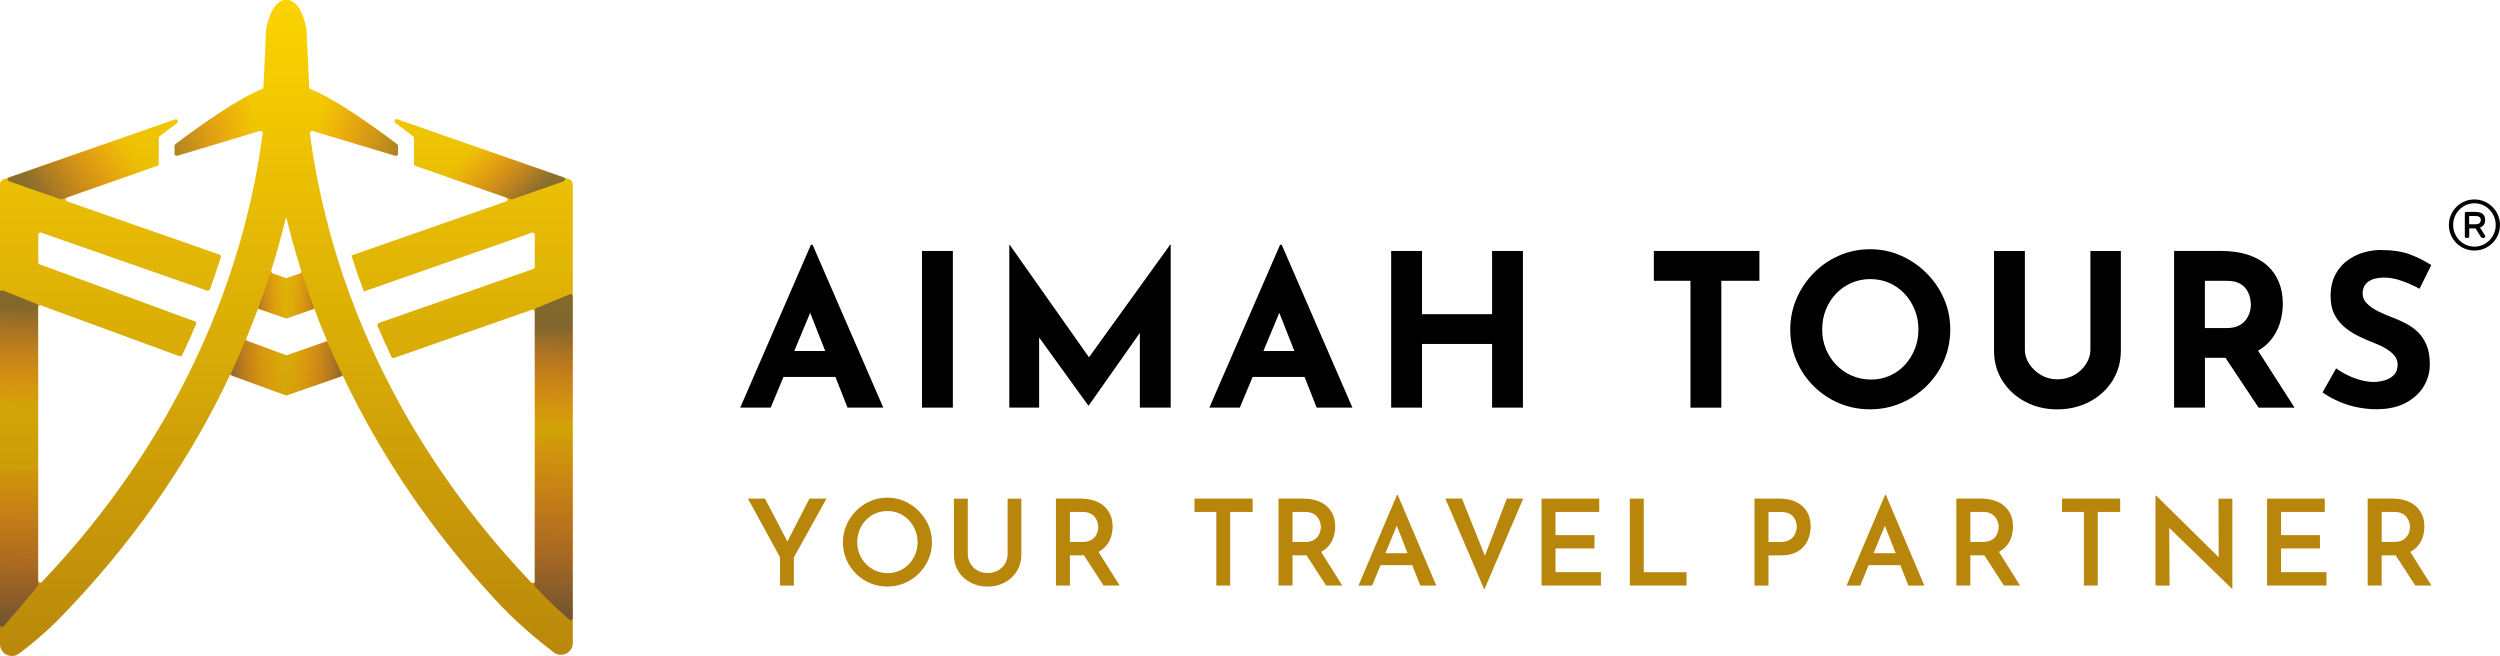
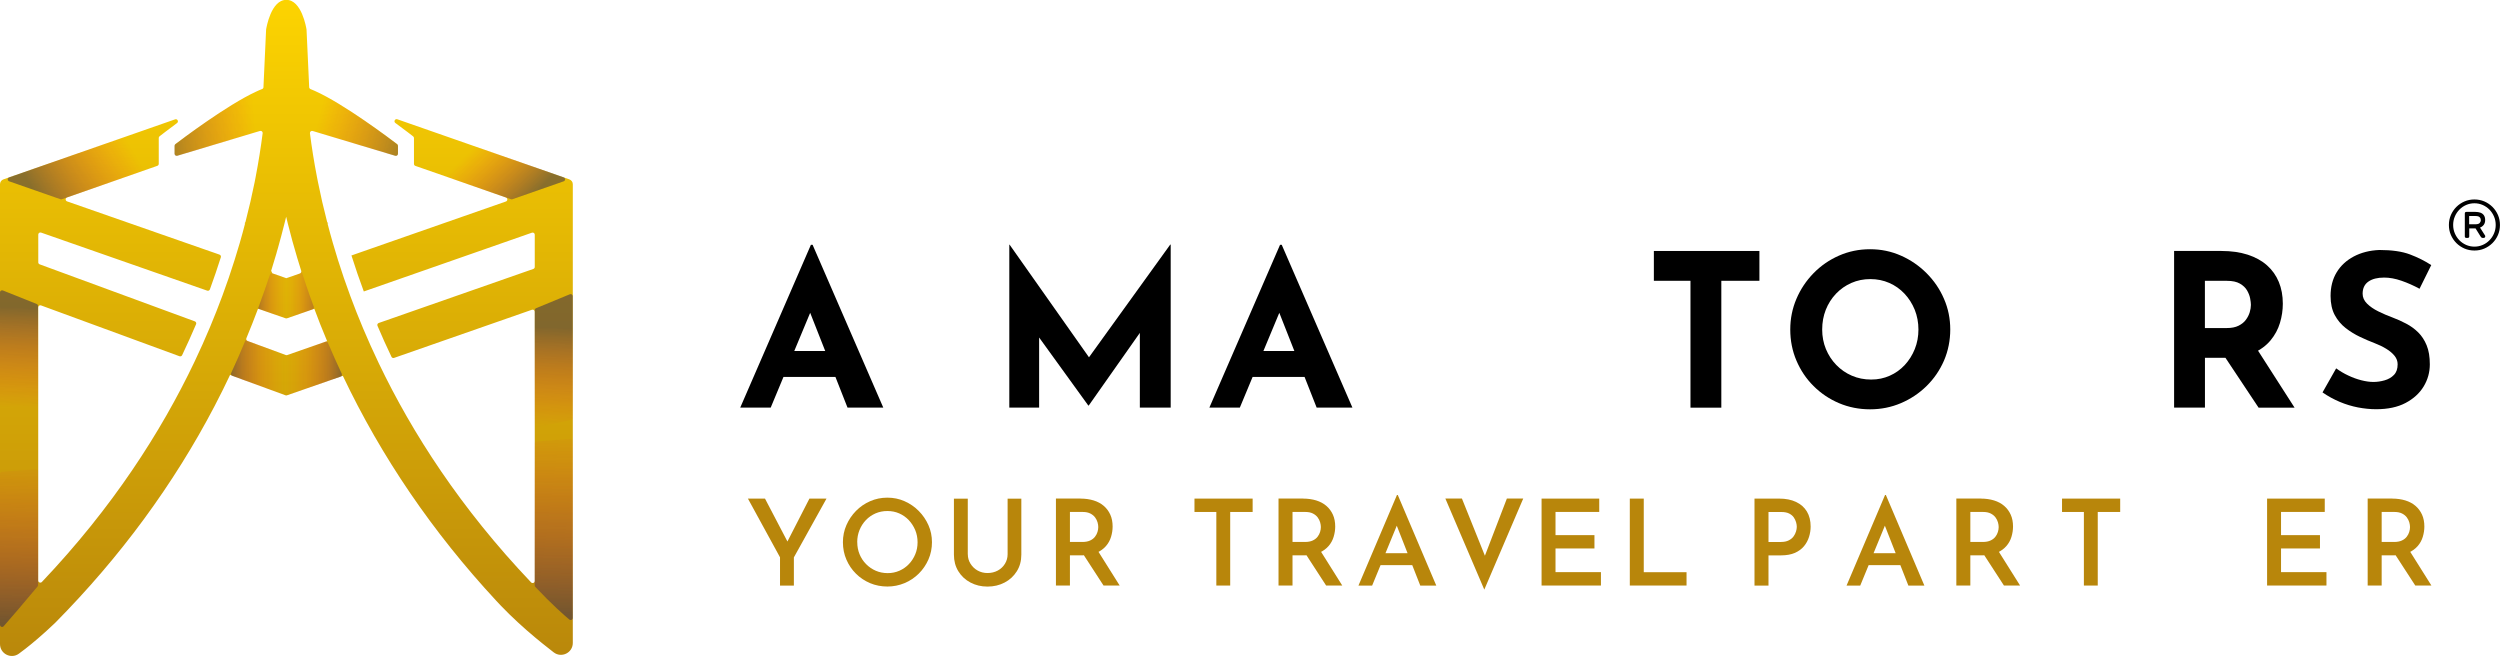
<svg xmlns="http://www.w3.org/2000/svg" xmlns:xlink="http://www.w3.org/1999/xlink" viewBox="0 0 559.22 146.73">
  <defs>
    <style> .cls-1 { fill: url(#linear-gradient); } .cls-1, .cls-2, .cls-3, .cls-4, .cls-5, .cls-6, .cls-7, .cls-8, .cls-9, .cls-10, .cls-11, .cls-12, .cls-13, .cls-14 { stroke-width: 0px; } .cls-2 { fill: url(#linear-gradient-7); } .cls-2, .cls-3, .cls-5, .cls-6, .cls-8, .cls-9, .cls-10, .cls-11, .cls-12, .cls-13 { mix-blend-mode: multiply; } .cls-2, .cls-10 { opacity: .43; } .cls-3 { fill: url(#linear-gradient-12); } .cls-3, .cls-13 { opacity: .49; } .cls-15 { isolation: isolate; } .cls-5 { fill: url(#linear-gradient-4); } .cls-5, .cls-6, .cls-8, .cls-9, .cls-11, .cls-12 { opacity: .5; } .cls-6 { fill: url(#linear-gradient-2); } .cls-7 { fill: #b8860b; } .cls-8 { fill: url(#linear-gradient-8); } .cls-9 { fill: url(#linear-gradient-3); } .cls-10 { fill: url(#linear-gradient-6); } .cls-11 { fill: url(#linear-gradient-9); } .cls-12 { fill: url(#linear-gradient-5); } .cls-13 { fill: url(#linear-gradient-11); } .cls-14 { fill: url(#linear-gradient-10); } </style>
    <linearGradient id="linear-gradient" x1="64.06" y1="-6.46" x2="64.06" y2="150.28" gradientUnits="userSpaceOnUse">
      <stop offset="0" stop-color="gold" />
      <stop offset="1" stop-color="#b8860b" />
    </linearGradient>
    <linearGradient id="linear-gradient-2" x1="4.76" y1="68.82" x2="3.92" y2="91.28" gradientUnits="userSpaceOnUse">
      <stop offset="0" stop-color="#281f54" />
      <stop offset="1" stop-color="#ff004e" stop-opacity="0" />
    </linearGradient>
    <linearGradient id="linear-gradient-3" x1="124.17" y1="73.29" x2="123.33" y2="95.63" xlink:href="#linear-gradient-2" />
    <linearGradient id="linear-gradient-4" x1="118.07" y1="44.78" x2="106.26" y2="32.8" xlink:href="#linear-gradient-2" />
    <linearGradient id="linear-gradient-5" x1="8.42" y1="44.21" x2="28.77" y2="32.03" xlink:href="#linear-gradient-2" />
    <linearGradient id="linear-gradient-6" x1="35.67" y1="28.84" x2="56.95" y2="27.15" xlink:href="#linear-gradient-2" />
    <linearGradient id="linear-gradient-7" x1="92.32" y1="30.96" x2="71.47" y2="25.67" xlink:href="#linear-gradient-2" />
    <linearGradient id="linear-gradient-8" x1="4.7" y1="101.85" x2="3.7" y2="139.43" gradientUnits="userSpaceOnUse">
      <stop offset="0" stop-color="#ff004e" stop-opacity="0" />
      <stop offset="1" stop-color="#281f54" />
    </linearGradient>
    <linearGradient id="linear-gradient-9" x1="124.51" y1="94.65" x2="123.36" y2="137.55" xlink:href="#linear-gradient-8" />
    <linearGradient id="linear-gradient-10" x1="62.14" y1="56.02" x2="61.99" y2="55.86" xlink:href="#linear-gradient-2" />
    <linearGradient id="linear-gradient-11" x1="56.54" y1="64.55" x2="71.99" y2="64.55" gradientUnits="userSpaceOnUse">
      <stop offset="0" stop-color="#281f54" />
      <stop offset=".12" stop-color="#751351" stop-opacity=".64" />
      <stop offset=".27" stop-color="#c0094f" stop-opacity=".29" />
      <stop offset=".4" stop-color="#ee024e" stop-opacity=".08" />
      <stop offset=".49" stop-color="#ff004e" stop-opacity="0" />
      <stop offset=".58" stop-color="#ef024e" stop-opacity=".07" />
      <stop offset=".71" stop-color="#c2084f" stop-opacity=".28" />
      <stop offset=".87" stop-color="#781351" stop-opacity=".63" />
      <stop offset="1" stop-color="#281f54" />
    </linearGradient>
    <linearGradient id="linear-gradient-12" x1="51.17" y1="82.28" x2="76.87" y2="82.28" xlink:href="#linear-gradient-11" />
  </defs>
  <g class="cls-15">
    <g id="Layer_2" data-name="Layer 2">
      <g id="Layer_1-2" data-name="Layer 1">
        <g>
          <g>
            <g>
              <path class="cls-1" d="m127.91,40.54c-.14-.19-.33-.34-.56-.42l-9.85-3.44-15.57-5.44-13.06-4.56c-.51-.18-.87.51-.43.83,1.58,1.16,2.61,1.95,2.76,2.06l1.22.94c.12.09.18.23.18.37v5.79c0,.2.13.38.32.44l6.49,2.26,13.76,4.81c.42.15.42.74,0,.89l-31,10.83-2.31.81-1.25.44s.02.07.04.1c.82,2.59,1.73,5.26,2.73,7.95h0l37.61-13.15c.31-.11.63.12.63.44v7.23c0,.2-.13.38-.32.44l-34.58,12.09c-.26.09-.39.38-.28.63.99,2.33,2.03,4.65,3.13,6.94.1.22.36.32.58.24l30.84-10.77c.31-.11.63.12.63.44v60.22c0,.43-.52.63-.82.32-15.72-16.53-26.58-33.36-34.07-49.01-1.26-2.63-2.42-5.23-3.5-7.78-1.03-2.45-1.99-4.87-2.86-7.24-1.02-2.75-1.94-5.43-2.76-8.05-.41-1.29-.79-2.57-1.15-3.82-.44-1.51-.83-2.97-1.21-4.43.01,0,.14.06.18.07l-.25-.34c-.8-3.08-1.48-6.05-2.04-8.87-.07-.34-.14-.67-.2-1.01-.7-3.58-1.22-6.92-1.61-9.98-.04-.34.28-.6.6-.51l.51.15,17.97,5.38c.3.09.61-.14.61-.45v-1.77c0-.15-.07-.28-.18-.37-1.5-1.14-11.96-9.03-18.39-11.89-.34-.16-.67-.29-.99-.42-.17-.07-.29-.23-.3-.42l-.59-12.83s0-.03,0-.05c-.07-.44-1.09-6.66-4.52-6.66s-4.46,6.22-4.53,6.66c0,.02,0,.03,0,.05l-.59,12.83c0,.19-.12.35-.3.41-.43.16-.87.36-1.34.58-6.46,2.98-16.56,10.6-18.04,11.73-.12.09-.18.23-.18.37v1.77c0,.32.3.54.61.45l17.62-5.27.85-.25c.33-.1.65.17.6.51-.39,3.05-.91,6.38-1.6,9.96-.07.34-.14.68-.2,1.03-.57,2.82-1.25,5.8-2.05,8.88l-.22.31s.16-.07.16-.07c-.38,1.45-.77,2.92-1.21,4.43-.36,1.24-.75,2.51-1.15,3.79h0c-.82,2.61-1.73,5.31-2.75,8.05-.84,2.28-1.76,4.59-2.74,6.95-1.07,2.56-2.23,5.15-3.48,7.78-7.49,15.71-18.36,32.64-34.14,49.26-.29.31-.82.1-.82-.32v-61.1c0-.33.33-.56.63-.44l30.97,11.37c.23.08.49-.02.59-.24,1.11-2.34,2.15-4.65,3.12-6.93.11-.25-.02-.53-.27-.63l-34.72-12.76c-.19-.07-.31-.24-.31-.44v-6.22c0-.32.32-.55.63-.44l37.16,12.99c.24.09.51-.04.6-.29.89-2.45,1.71-4.84,2.45-7.18.08-.24-.06-.5-.3-.59l-.82-.29-2.33-.81-30.95-10.81c-.42-.15-.42-.74,0-.89l18.36-6.42,1.83-.64c.19-.07.32-.24.32-.44v-5.8c0-.15.07-.28.18-.37l1.22-.94c.14-.11,1.15-.89,2.69-2.02.44-.32.08-1.01-.43-.83l-8.23,2.88L.77,40.12c-.46.16-.77.6-.77,1.09v102.86c0,2.18,2.48,3.44,4.24,2.14.06-.04.11-.08.17-.13.81-.59,1.66-1.25,2.54-1.97.51-.42,1.03-.86,1.57-1.32,1.22-1.05,2.49-2.2,3.82-3.47,14.56-14.72,26.51-30.98,35.69-48.54.04-.08.08-.17.13-.26,1.15-2.2,2.25-4.41,3.3-6.65h.04s2.96,1.1,2.96,1.1l9.41,3.46c.1.04.22.04.32,0l9.47-3.31,3.02-1.05h.01c8.62,18.16,20.11,35,34.3,50.3.36.39.74.79,1.11,1.18,2.45,2.55,5.05,4.91,7.52,6.98.57.48,1.13.93,1.68,1.38.87.71,1.71,1.36,2.52,1.99l.04.03c1.75,1.34,4.27.1,4.27-2.11V41.21c0-.25-.08-.48-.21-.67Zm-67.25,20.02c.43-1.35.83-2.68,1.21-4,0-.01,0-.02,0-.03.03-.1.06-.2.08-.3.07-.2.13-.41.18-.6h0c.54-1.9,1.03-3.75,1.49-5.58.14-.53.26-1.05.39-1.57.13.52.25,1.04.38,1.56.63,2.53,1.34,5.13,2.14,7.79.01.03.02.05.02.05.27.89.54,1.79.83,2.7.08.24-.05.5-.29.59l-2.58.9-.47.16-.53-.19-2.58-.9-.29-.59Zm9.52,16.79l-5.92,2.07c-.1.04-.22.04-.32,0l-6.02-2.21-2.54-.93c-.25-.09-.37-.38-.27-.62.93-2.24,1.8-4.44,2.61-6.61h0l3,1.05,3.17,1.1c.1.03.21.03.31,0l3.1-1.08,3.01-1.05h0c.84,2.29,1.76,4.6,2.75,6.96.04.09.08.19.12.28h-.02s-3,1.06-3,1.06Z" />
              <path class="cls-6" d="m8.51,68.44v30.65c0,.25-.2.46-.46.47l-7.57.26c-.27,0-.49-.2-.49-.47v-33.94c0-.33.34-.56.65-.44l7.57,3.03c.18.07.3.24.3.44Z" />
              <path class="cls-9" d="m128.12,66.27v27.19c0,.22-.15.41-.37.46l-7.56,1.64c-.29.06-.57-.16-.57-.46v-25.72c0-.19.12-.36.29-.44l7.56-3.12c.31-.13.65.1.65.44Z" />
              <path class="cls-5" d="m114.29,44.57l-14.45-5.05c-.24-.08-.37-.34-.29-.58l2.25-7.24c.08-.25.35-.39.61-.31l23.68,8.28c.42.15.42.74,0,.89l-11.48,4.01c-.1.04-.21.04-.31,0Z" />
              <path class="cls-12" d="m32.89,37.91l-19.05,6.66c-.1.04-.21.04-.31,0l-11.48-4.01c-.42-.15-.42-.74,0-.89l28.37-9.91c.25-.09.53.05.61.31l2.16,7.26c.07.24-.06.5-.3.58Z" />
              <path class="cls-10" d="m57.26,21.29v7.95c0,.21-.14.39-.34.45l-17.28,5.17c-.3.09-.61-.14-.61-.45v-1.77c0-.15.07-.28.18-.37,1.43-1.09,10.89-8.23,17.36-11.4.32-.15.68.07.68.42Z" />
              <path class="cls-2" d="m89.02,32.64v1.77c0,.32-.3.54-.61.45l-17.63-5.28c-.2-.06-.34-.24-.34-.45v-8.02c0-.35.36-.57.68-.42,6.47,3.09,16.26,10.47,17.71,11.58.12.09.18.23.18.37Z" />
              <path class="cls-8" d="m8.51,105.43v25.46c0,.11-.04.22-.11.3-3.37,4.03-5.81,6.88-7.58,8.89-.29.33-.82.12-.82-.31v-33.76c0-.25.19-.45.44-.47l7.57-.57c.27-.02.51.2.51.47Z" />
              <path class="cls-11" d="m128.12,98.65v39.57c0,.4-.46.62-.77.36-1.23-1.02-3.88-3.35-7.61-7.3-.08-.09-.13-.21-.13-.33v-31.74c0-.25.19-.45.44-.47l7.56-.56c.27-.02.51.2.51.47Z" />
              <path class="cls-14" d="m62.15,55.63c-.05.2-.11.4-.18.6.06-.22.12-.42.18-.6Z" />
              <path class="cls-13" d="m57.73,69.04h-.02c1.03-2.78,1.93-5.36,2.67-7.59.08-.25.35-.38.6-.29l2.56.89.53.19.47-.16,2.58-.9c.24-.08.37-.35.29-.59-.29-.91-.57-1.81-.83-2.7,1.17,3.83,2.37,7.4,3.6,10.72.09.25-.04.52-.29.6l-2.56.89-3.1,1.08c-.1.04-.21.04-.31,0l-3.17-1.1-3-1.05h0Z" />
              <path class="cls-3" d="m76.44,83.62c.12.25,0,.55-.27.64l-2.52.88-9.47,3.31c-.1.04-.22.04-.32,0l-9.41-3.46-2.48-.91c-.26-.09-.38-.39-.26-.64,1.12-2.42,2.2-4.89,3.21-7.34h.01s3,1.11,3,1.11l6.02,2.21c.1.04.21.04.32,0l5.92-2.07,2.58-.91c.23-.08.49.04.59.26,1.03,2.44,2.07,4.74,3.09,6.91Z" />
            </g>
            <g>
              <g>
                <path class="cls-4" d="m165.58,91.18l15.81-36.42h.38l15.81,36.42h-8l-10.09-25.62,5-3.43-12.09,29.04h-6.81Zm10.81-12.67h10.52l2.43,5.81h-15.09l2.14-5.81Z" />
-                 <path class="cls-4" d="m206.24,56.14h6.9v35.04h-6.9v-35.04Z" />
                <path class="cls-4" d="m225.77,91.18v-36.47h.05l19.47,27.62-2.95-.67,19.43-26.95h.1v36.47h-6.9v-20.9l.43,3.57-11.86,16.86h-.1l-12.19-16.86,1.19-3.29v20.62h-6.67Z" />
                <path class="cls-4" d="m270.52,91.18l15.81-36.42h.38l15.81,36.42h-8l-10.09-25.62,5-3.43-12.09,29.04h-6.81Zm10.81-12.67h10.52l2.43,5.81h-15.09l2.14-5.81Z" />
-                 <path class="cls-4" d="m340.66,56.14v35.04h-6.9v-14.24h-15.67v14.24h-6.9v-35.04h6.9v14.14h15.67v-14.14h6.9Z" />
                <path class="cls-4" d="m369.94,56.14h23.62v6.67h-8.52v28.38h-6.9v-28.38h-8.19v-6.67Z" />
                <path class="cls-4" d="m400.46,73.71c0-2.41.46-4.7,1.38-6.86.92-2.16,2.2-4.07,3.83-5.74,1.63-1.67,3.53-2.98,5.69-3.93,2.16-.95,4.48-1.43,6.95-1.43s4.75.48,6.9,1.43c2.16.95,4.07,2.26,5.74,3.93s2.97,3.58,3.9,5.74c.94,2.16,1.4,4.44,1.4,6.86s-.47,4.79-1.4,6.95c-.94,2.16-2.24,4.06-3.9,5.69-1.67,1.64-3.58,2.91-5.74,3.83-2.16.92-4.46,1.38-6.9,1.38s-4.79-.46-6.95-1.38c-2.16-.92-4.06-2.2-5.69-3.83-1.64-1.63-2.91-3.53-3.83-5.69-.92-2.16-1.38-4.48-1.38-6.95Zm7.14,0c0,1.56.28,3.01.83,4.36.56,1.35,1.33,2.54,2.33,3.57,1,1.03,2.16,1.83,3.48,2.4,1.32.57,2.75.86,4.31.86s2.88-.29,4.17-.86,2.4-1.37,3.36-2.4c.95-1.03,1.7-2.22,2.24-3.57.54-1.35.81-2.8.81-4.36s-.28-3.06-.83-4.43c-.56-1.36-1.32-2.56-2.29-3.59-.97-1.03-2.1-1.83-3.4-2.4-1.3-.57-2.71-.86-4.24-.86s-2.94.29-4.24.86c-1.3.57-2.44,1.37-3.43,2.4-.98,1.03-1.75,2.23-2.29,3.59-.54,1.37-.81,2.84-.81,4.43Z" />
-                 <path class="cls-4" d="m452.93,78.23c0,1.11.33,2.17,1,3.19.67,1.02,1.55,1.84,2.64,2.48,1.1.64,2.29.95,3.6.95,1.43,0,2.7-.32,3.81-.95,1.11-.63,1.99-1.46,2.64-2.48.65-1.02.98-2.08.98-3.19v-22.09h6.81v22.24c0,2.57-.64,4.85-1.9,6.83-1.27,1.98-2.98,3.54-5.14,4.67-2.16,1.13-4.56,1.69-7.19,1.69s-4.98-.56-7.12-1.69c-2.14-1.13-3.85-2.68-5.12-4.67-1.27-1.98-1.9-4.26-1.9-6.83v-22.24h6.9v22.09Z" />
                <path class="cls-4" d="m496.93,56.14c2.19,0,4.14.28,5.86.83,1.71.56,3.15,1.35,4.31,2.38,1.16,1.03,2.04,2.27,2.64,3.71.6,1.44.9,3.07.9,4.88,0,1.43-.21,2.86-.64,4.29-.43,1.43-1.13,2.73-2.1,3.9-.97,1.17-2.25,2.12-3.83,2.83-1.59.71-3.56,1.07-5.9,1.07h-4.95v11.14h-6.9v-35.04h10.62Zm1.19,17.24c1.05,0,1.92-.17,2.62-.52.7-.35,1.25-.79,1.64-1.33.4-.54.68-1.1.86-1.69.17-.59.26-1.13.26-1.64,0-.38-.06-.86-.17-1.45-.11-.59-.34-1.18-.69-1.79-.35-.6-.88-1.11-1.6-1.52-.71-.41-1.67-.62-2.88-.62h-4.95v10.57h4.9Zm6.48,4.29l8.67,13.52h-8.05l-8.86-13.33,8.24-.19Z" />
                <path class="cls-4" d="m541.25,64.61c-1.33-.73-2.69-1.33-4.07-1.81s-2.67-.71-3.88-.71c-1.49,0-2.67.3-3.52.9-.86.6-1.29,1.51-1.29,2.71,0,.83.33,1.56.98,2.21.65.65,1.49,1.23,2.52,1.74,1.03.51,2.1.97,3.21,1.38,1.02.38,2.02.83,3.02,1.36,1,.52,1.9,1.17,2.69,1.95.79.78,1.43,1.75,1.9,2.9.48,1.16.71,2.58.71,4.26,0,1.78-.46,3.43-1.38,4.95-.92,1.52-2.27,2.75-4.05,3.69-1.78.94-3.97,1.4-6.57,1.4-1.33,0-2.69-.14-4.07-.4-1.38-.27-2.74-.68-4.07-1.24-1.33-.56-2.62-1.26-3.86-2.12l3.05-5.38c.83.6,1.72,1.14,2.69,1.59.97.46,1.94.82,2.93,1.07.98.25,1.89.38,2.71.38s1.66-.12,2.5-.36c.84-.24,1.54-.64,2.09-1.21.56-.57.83-1.36.83-2.38,0-.7-.23-1.33-.69-1.9-.46-.57-1.08-1.1-1.86-1.57-.78-.48-1.63-.89-2.55-1.24-1.08-.41-2.19-.89-3.33-1.43-1.14-.54-2.21-1.2-3.21-1.98-1-.78-1.81-1.75-2.43-2.9-.62-1.16-.93-2.58-.93-4.26,0-2.03.45-3.79,1.36-5.29.9-1.49,2.18-2.67,3.83-3.55,1.65-.87,3.55-1.36,5.71-1.45,2.82,0,5.12.33,6.88,1s3.34,1.46,4.74,2.38l-2.62,5.29Z" />
              </g>
              <g>
                <path class="cls-7" d="m174.49,124.68l-7.19-13.15h3.82l5.48,10.48-.94.05,5.4-10.53h3.82l-7.3,13.15v6.31h-3.1v-6.31Z" />
                <path class="cls-7" d="m188.55,121.29c0-1.35.26-2.63.78-3.82.52-1.19,1.23-2.25,2.14-3.18.91-.93,1.96-1.65,3.17-2.18,1.2-.53,2.49-.79,3.86-.79s2.63.26,3.83.79c1.2.53,2.26,1.25,3.18,2.18.92.93,1.64,1.99,2.17,3.18.53,1.19.79,2.47.79,3.82s-.26,2.66-.79,3.86c-.53,1.2-1.25,2.26-2.17,3.17s-1.98,1.62-3.18,2.12-2.48.76-3.83.76-2.68-.25-3.88-.76c-1.19-.51-2.25-1.21-3.15-2.11-.91-.9-1.62-1.95-2.14-3.15-.52-1.2-.78-2.5-.78-3.89Zm3.21,0c0,.96.17,1.86.52,2.7.35.84.83,1.57,1.46,2.2.62.63,1.35,1.13,2.16,1.48s1.71.53,2.67.53,1.79-.18,2.61-.53c.81-.36,1.52-.85,2.12-1.48.61-.63,1.08-1.37,1.43-2.2s.52-1.74.52-2.7-.18-1.89-.53-2.73c-.36-.84-.84-1.58-1.44-2.22-.61-.64-1.32-1.14-2.14-1.5-.82-.36-1.7-.53-2.65-.53s-1.83.18-2.65.53c-.82.36-1.54.86-2.15,1.5-.61.64-1.09,1.39-1.43,2.23s-.51,1.75-.51,2.71Z" />
                <path class="cls-7" d="m216.49,123.99c0,.77.2,1.47.6,2.11.4.64.93,1.15,1.59,1.52.66.37,1.4.56,2.22.56s1.62-.19,2.3-.56c.68-.37,1.21-.88,1.6-1.52.39-.64.59-1.35.59-2.11v-12.45h3.07v12.53c0,1.41-.34,2.65-1.02,3.73-.68,1.08-1.59,1.92-2.73,2.51-1.14.6-2.41.9-3.82.9s-2.66-.3-3.8-.9c-1.14-.6-2.04-1.43-2.71-2.51-.67-1.08-1-2.32-1-3.73v-12.53h3.1v12.45Z" />
                <path class="cls-7" d="m241.69,111.53c1.07,0,2.05.14,2.94.41.89.28,1.65.68,2.27,1.22.62.53,1.11,1.19,1.46,1.96.35.77.52,1.66.52,2.66,0,.77-.12,1.53-.35,2.3-.23.77-.61,1.46-1.14,2.07-.53.61-1.22,1.11-2.07,1.5-.86.38-1.92.57-3.18.57h-2.81v6.76h-3.13v-19.46h5.48Zm.43,9.7c.69,0,1.27-.11,1.74-.33s.82-.5,1.08-.84.45-.7.56-1.08c.12-.38.17-.74.17-1.08,0-.32-.05-.67-.16-1.06-.11-.38-.29-.75-.55-1.1-.26-.35-.61-.64-1.06-.87-.45-.23-1.01-.35-1.68-.35h-2.89v6.71h2.78Zm3.37,1.84l4.97,7.91h-3.61l-5.08-7.83,3.71-.08Z" />
                <path class="cls-7" d="m267.18,111.53h13.02v2.99h-5.02v16.46h-3.1v-16.46h-4.89v-2.99Z" />
                <path class="cls-7" d="m291.48,111.53c1.07,0,2.05.14,2.94.41.89.28,1.65.68,2.27,1.22.62.53,1.11,1.19,1.46,1.96.35.77.52,1.66.52,2.66,0,.77-.12,1.53-.35,2.3-.23.77-.61,1.46-1.14,2.07-.53.61-1.22,1.11-2.07,1.5-.86.38-1.92.57-3.18.57h-2.81v6.76h-3.13v-19.46h5.48Zm.43,9.7c.69,0,1.27-.11,1.74-.33s.82-.5,1.08-.84.45-.7.56-1.08c.12-.38.17-.74.17-1.08,0-.32-.05-.67-.16-1.06-.11-.38-.29-.75-.55-1.1-.26-.35-.61-.64-1.06-.87-.45-.23-1.01-.35-1.68-.35h-2.89v6.71h2.78Zm3.37,1.84l4.97,7.91h-3.61l-5.08-7.83,3.71-.08Z" />
                <path class="cls-7" d="m303.87,130.99l8.61-20.26h.19l8.61,20.26h-3.58l-6.04-15.39,2.22-1.5-6.95,16.89h-3.05Zm5.4-7.24h6.65l1.07,2.67h-8.66l.94-2.67Z" />
                <path class="cls-7" d="m327.02,111.53l6.12,15.23-1.79-.35,5.72-14.89h3.66l-8.71,20.37-8.71-20.37h3.71Z" />
                <path class="cls-7" d="m344.82,111.53h12.91v2.99h-9.78v5.18h8.71v2.99h-8.71v5.29h10.16v2.99h-13.28v-19.46Z" />
                <path class="cls-7" d="m364.56,111.53h3.13v16.46h9.57v2.99h-12.69v-19.46Z" />
                <path class="cls-7" d="m397.97,111.53c1.48,0,2.74.25,3.79.75,1.05.5,1.86,1.21,2.42,2.14.56.93.84,2.05.84,3.37,0,.77-.12,1.53-.36,2.3-.24.77-.61,1.46-1.12,2.08s-1.19,1.12-2.03,1.5c-.85.37-1.88.56-3.11.56h-2.81v6.76h-3.13v-19.46h5.51Zm.43,9.7c.68,0,1.25-.12,1.71-.35.46-.23.82-.52,1.08-.88.26-.36.45-.73.56-1.12.12-.39.17-.74.17-1.04s-.05-.65-.16-1.03c-.11-.38-.29-.75-.53-1.1-.25-.35-.6-.63-1.04-.85-.45-.22-1.02-.33-1.71-.33h-2.89v6.71h2.81Z" />
-                 <path class="cls-7" d="m413.05,130.99l8.61-20.26h.19l8.61,20.26h-3.58l-6.04-15.39,2.22-1.5-6.95,16.89h-3.05Zm5.4-7.24h6.65l1.07,2.67h-8.66l.94-2.67Z" />
+                 <path class="cls-7" d="m413.05,130.99l8.61-20.26h.19l8.61,20.26h-3.58l-6.04-15.39,2.22-1.5-6.95,16.89h-3.05Zm5.4-7.24h6.65l1.07,2.67h-8.66l.94-2.67" />
                <path class="cls-7" d="m443.1,111.53c1.07,0,2.05.14,2.94.41.89.28,1.65.68,2.27,1.22.62.53,1.11,1.19,1.46,1.96.35.77.52,1.66.52,2.66,0,.77-.12,1.53-.35,2.3-.23.77-.61,1.46-1.14,2.07-.53.61-1.22,1.11-2.07,1.5-.86.38-1.92.57-3.18.57h-2.81v6.76h-3.13v-19.46h5.48Zm.43,9.7c.69,0,1.27-.11,1.74-.33s.82-.5,1.08-.84.45-.7.56-1.08c.12-.38.17-.74.17-1.08,0-.32-.05-.67-.16-1.06-.11-.38-.29-.75-.55-1.1-.26-.35-.61-.64-1.06-.87-.45-.23-1.01-.35-1.68-.35h-2.89v6.71h2.78Zm3.37,1.84l4.97,7.91h-3.61l-5.08-7.83,3.71-.08Z" />
                <path class="cls-7" d="m461.24,111.53h13.02v2.99h-5.02v16.46h-3.1v-16.46h-4.89v-2.99Z" />
-                 <path class="cls-7" d="m499.26,131.69l-14.94-14.49.91.37.08,13.42h-3.15v-20.12h.16l14.7,14.49-.72-.21-.05-13.6h3.1v20.15h-.08Z" />
                <path class="cls-7" d="m507.11,111.53h12.91v2.99h-9.78v5.18h8.71v2.99h-8.71v5.29h10.16v2.99h-13.28v-19.46Z" />
                <path class="cls-7" d="m535.11,111.53c1.07,0,2.05.14,2.94.41.89.28,1.65.68,2.27,1.22.62.53,1.11,1.19,1.46,1.96.35.77.52,1.66.52,2.66,0,.77-.12,1.53-.35,2.3-.23.77-.61,1.46-1.14,2.07-.53.61-1.22,1.11-2.07,1.5-.86.38-1.92.57-3.18.57h-2.81v6.76h-3.13v-19.46h5.48Zm.43,9.7c.69,0,1.27-.11,1.74-.33s.82-.5,1.08-.84.45-.7.56-1.08c.12-.38.17-.74.17-1.08,0-.32-.05-.67-.16-1.06-.11-.38-.29-.75-.55-1.1-.26-.35-.61-.64-1.06-.87-.45-.23-1.01-.35-1.68-.35h-2.89v6.71h2.78Zm3.37,1.84l4.97,7.91h-3.61l-5.08-7.83,3.71-.08Z" />
              </g>
            </g>
          </g>
          <path class="cls-4" d="m553.5,56.04c-.79,0-1.54-.15-2.22-.44-.69-.3-1.3-.71-1.82-1.23s-.93-1.13-1.23-1.82c-.3-.69-.44-1.43-.44-2.22s.15-1.54.44-2.22c.3-.69.71-1.3,1.23-1.82s1.13-.93,1.82-1.23c.69-.3,1.43-.44,2.22-.44s1.54.15,2.22.44c.69.3,1.29.71,1.82,1.23.52.52.93,1.13,1.23,1.82.3.69.44,1.43.44,2.22s-.15,1.54-.44,2.22c-.3.69-.71,1.3-1.23,1.82-.52.52-1.13.93-1.82,1.23-.69.3-1.43.44-2.22.44Zm0-.87c.66,0,1.27-.13,1.85-.38.58-.25,1.08-.6,1.52-1.05.43-.44.78-.96,1.02-1.55.25-.59.37-1.21.37-1.87s-.12-1.28-.37-1.87c-.25-.59-.59-1.1-1.02-1.55-.43-.44-.94-.79-1.52-1.05-.58-.25-1.19-.38-1.85-.38s-1.27.13-1.85.38c-.58.25-1.08.6-1.52,1.05-.43.44-.78.96-1.02,1.55-.25.59-.37,1.21-.37,1.87s.12,1.28.37,1.87c.25.59.59,1.1,1.02,1.55.43.44.94.79,1.52,1.05.58.25,1.19.38,1.85.38Zm-1.8-1.95c-.23,0-.35-.12-.35-.35v-5.12c0-.23.12-.35.35-.35h2.03c.4,0,.77.06,1.1.17.33.12.59.31.78.58.19.27.29.63.29,1.09,0,.42-.11.78-.32,1.06-.21.28-.49.48-.83.61l1.1,1.73s.04.05.05.09c.01.04.02.08.02.14,0,.08-.03.16-.09.24-.06.07-.15.11-.26.11h-.22c-.11,0-.2-.03-.27-.08-.07-.05-.14-.13-.19-.22l-1.14-1.83h-1.41v1.78c0,.23-.12.35-.35.35h-.27Zm.62-3.05h1.38c.49,0,.81-.1.98-.29.16-.19.25-.4.25-.64s-.08-.46-.25-.64c-.16-.19-.49-.28-.98-.28h-1.38v1.84Z" />
        </g>
      </g>
    </g>
  </g>
</svg>